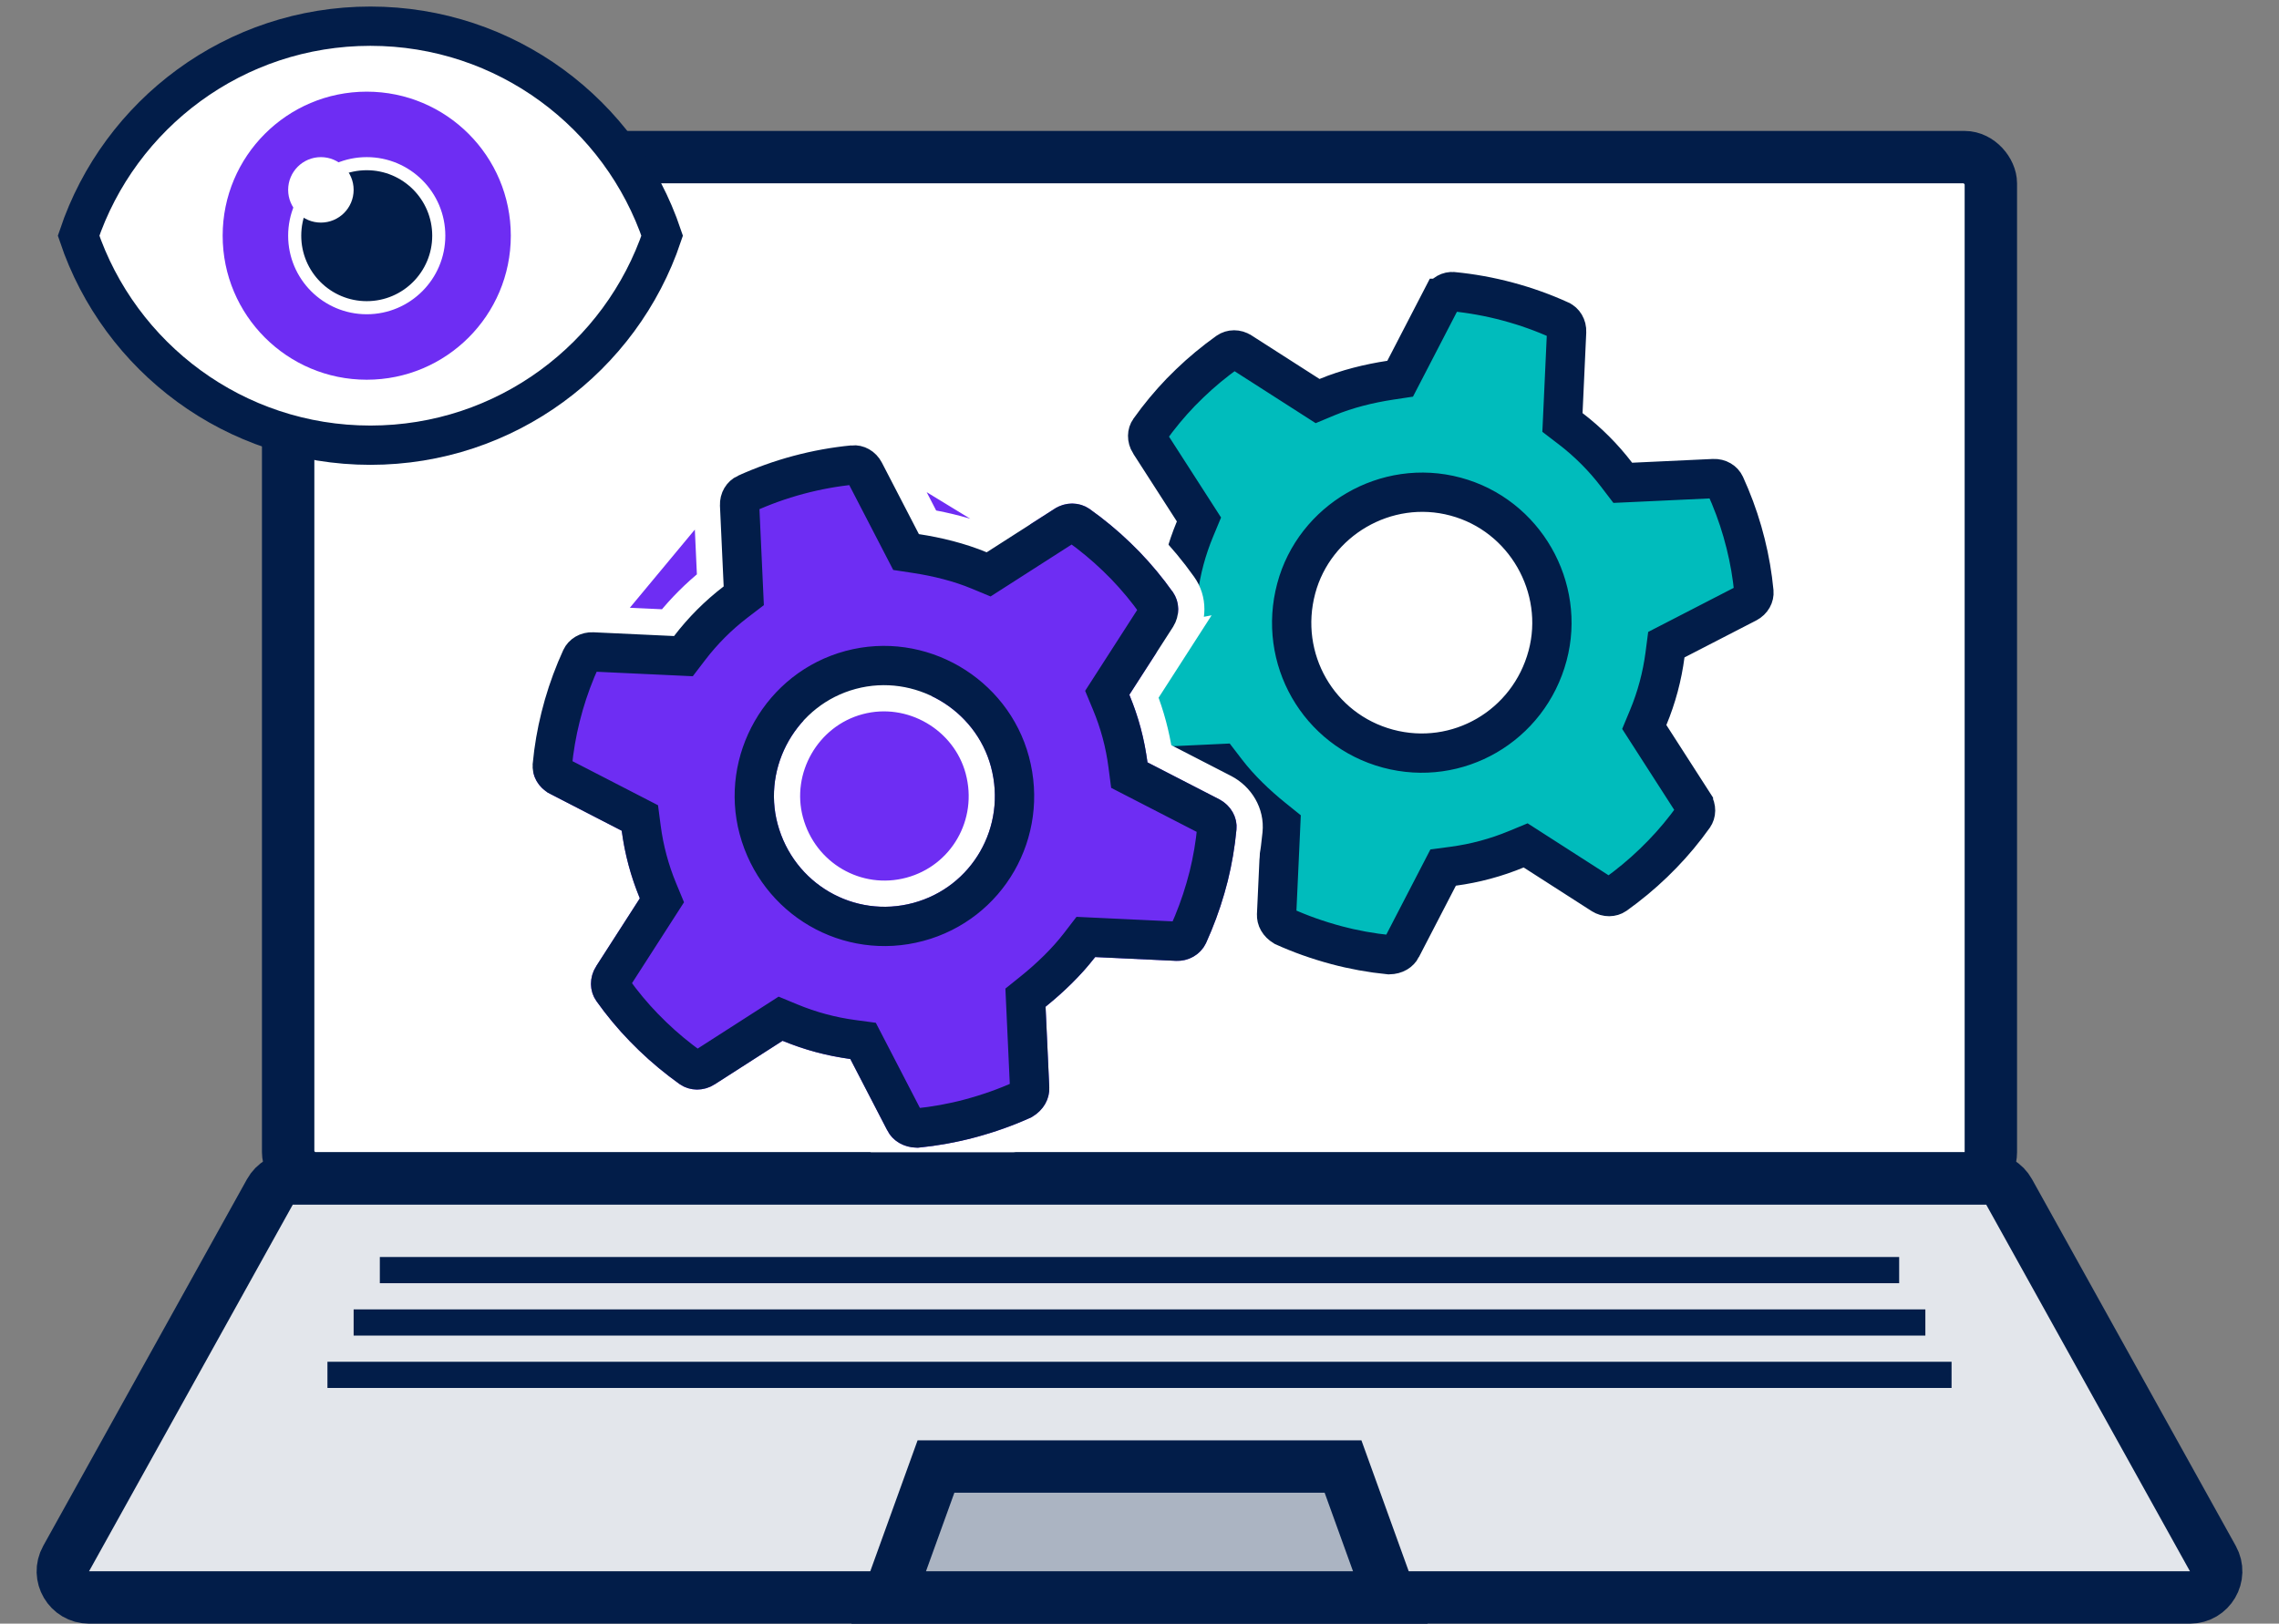
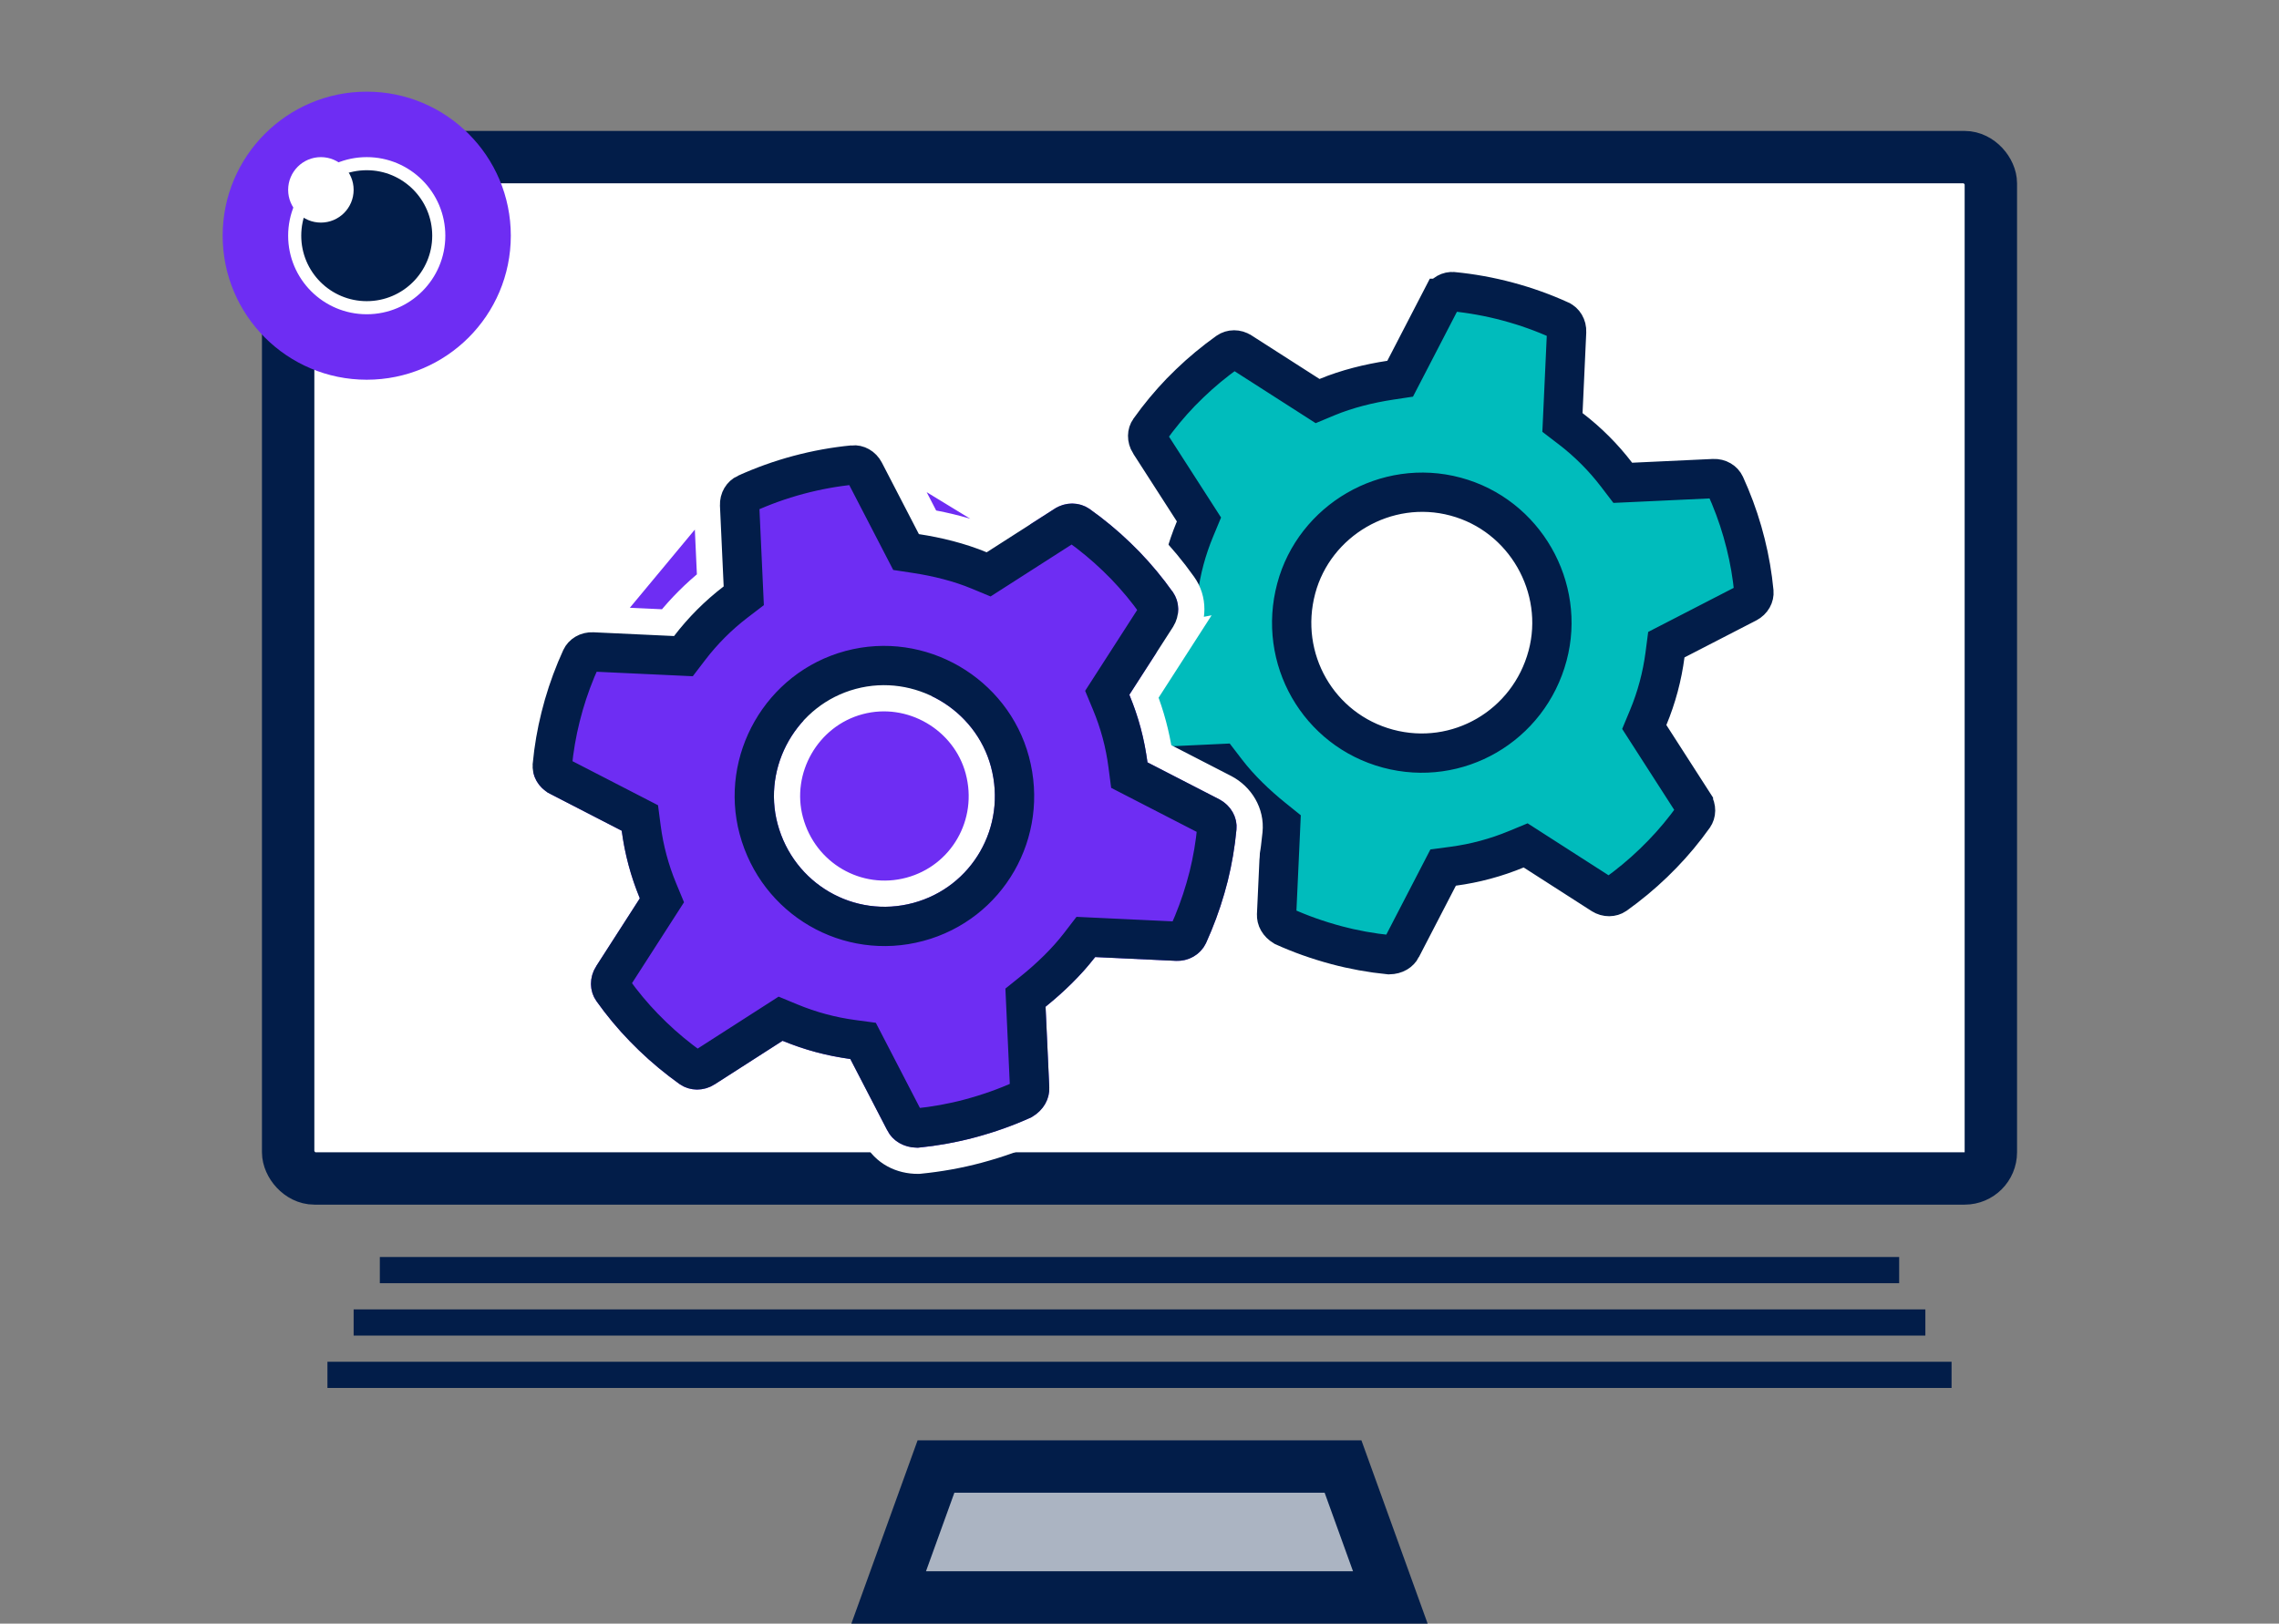
<svg xmlns="http://www.w3.org/2000/svg" width="174" height="124" viewBox="0 0 174 124" fill="none">
  <rect x="0" y="0" width="174" height="124" fill="#808080" stroke="none" />
  <rect x="22" y="12" width="130" height="78" rx="2" fill="white" stroke="#021D49" stroke-width="4" />
  <path d="M87.769 32.834L87.764 32.842L87.758 32.849C87.593 33.076 87.552 33.464 87.783 33.834C87.784 33.835 87.785 33.837 87.786 33.838L91.115 39.012L91.54 39.673L91.238 40.399C90.924 41.155 90.653 41.94 90.437 42.746C90.221 43.553 90.063 44.368 89.957 45.18L89.856 45.959L89.157 46.319L83.682 49.138C83.297 49.343 83.139 49.699 83.169 49.978L83.17 49.987L83.171 49.996C83.287 51.243 83.499 52.477 83.794 53.673L84.045 54.597C84.394 55.812 84.835 56.995 85.359 58.153C85.504 58.453 85.837 58.663 86.238 58.645C86.238 58.645 86.238 58.645 86.239 58.645L92.393 58.356L93.176 58.319L93.653 58.941C94.645 60.233 95.916 61.452 97.19 62.478L97.782 62.955L97.748 63.715L97.466 69.854C97.466 69.854 97.466 69.855 97.466 69.856C97.453 70.162 97.602 70.501 98.026 70.761C99.271 71.322 100.584 71.794 102.048 72.186C103.326 72.528 104.696 72.777 106.059 72.913C106.557 72.901 106.855 72.681 106.998 72.409C106.998 72.409 106.998 72.408 106.998 72.408L109.824 66.951L110.183 66.257L110.956 66.154C112.616 65.931 114.231 65.495 115.756 64.864L116.481 64.564L117.14 64.987L122.32 68.312C122.32 68.313 122.321 68.313 122.321 68.313C122.671 68.536 123.067 68.511 123.327 68.331C124.361 67.589 125.336 66.785 126.247 65.906L126.926 65.228C127.783 64.345 128.583 63.382 129.313 62.357L129.316 62.352C129.487 62.114 129.524 61.724 129.294 61.362C129.294 61.361 129.293 61.361 129.293 61.36L125.964 56.181L125.539 55.52L125.841 54.795C126.154 54.042 126.422 53.256 126.639 52.446C126.856 51.636 127.016 50.822 127.122 50.014L127.223 49.235L127.922 48.875L133.394 46.054C133.395 46.054 133.396 46.053 133.396 46.053C133.775 45.855 133.939 45.508 133.91 45.201L133.91 45.201C133.79 43.949 133.578 42.714 133.278 41.519L133.03 40.594C132.679 39.375 132.236 38.191 131.71 37.038C131.578 36.751 131.25 36.531 130.833 36.55C130.833 36.55 130.833 36.55 130.833 36.55L124.683 36.837L123.898 36.873L123.421 36.249C122.418 34.938 121.239 33.754 119.915 32.741L119.292 32.264L119.328 31.481L119.61 25.339C119.61 25.339 119.61 25.339 119.61 25.339C119.628 24.92 119.409 24.596 119.12 24.465L119.119 24.464C117.852 23.887 116.517 23.406 115.12 23.032C113.724 22.657 112.327 22.407 110.941 22.273L110.94 22.273C110.623 22.242 110.272 22.413 110.079 22.785C110.078 22.785 110.078 22.785 110.078 22.785L107.252 28.245L106.9 28.924L106.145 29.038C104.535 29.282 102.827 29.702 101.322 30.328L100.598 30.63L99.937 30.206L94.749 26.882L94.747 26.881C94.408 26.663 94.017 26.68 93.742 26.869C92.712 27.604 91.738 28.408 90.827 29.287L90.148 29.961C89.294 30.85 88.493 31.812 87.769 32.834ZM105.972 57.175C100.663 55.752 97.528 50.309 98.968 44.934C100.359 39.742 105.821 36.504 111.129 37.927C116.437 39.349 119.548 44.883 118.157 50.076C116.717 55.451 111.28 58.597 105.972 57.175Z" fill="#00BCBC" stroke="#021D49" stroke-width="3" />
  <path d="M90.401 48.416L90.401 48.416L87.345 53.167C87.617 53.868 87.856 54.592 88.055 55.336C88.254 56.08 88.409 56.827 88.525 57.569L93.547 60.155L93.555 60.159L93.555 60.159C94.734 60.78 95.543 62.054 95.396 63.471C95.267 64.849 95.032 66.21 94.707 67.526L94.704 67.537L94.701 67.548L94.443 68.499L94.441 68.506L94.439 68.513C94.052 69.861 93.565 71.165 92.991 72.433L92.988 72.44L92.984 72.448C92.384 73.72 91.075 74.441 89.725 74.379L89.723 74.379L84.08 74.114C83.11 75.304 81.975 76.399 80.85 77.338L81.109 82.98L81.109 82.983C81.169 84.386 80.379 85.552 79.236 86.201L79.197 86.223L79.156 86.242C77.762 86.875 76.297 87.403 74.677 87.837C73.237 88.223 71.704 88.498 70.184 88.646L70.139 88.65L70.094 88.65C68.78 88.66 67.512 88.046 66.863 86.801L66.861 86.798L64.27 81.792C62.753 81.552 61.272 81.153 59.855 80.606L55.105 83.655L55.103 83.657C53.964 84.383 52.462 84.42 51.309 83.609L51.302 83.604L51.302 83.604C50.169 82.793 49.095 81.907 48.086 80.933L48.08 80.928L48.074 80.922L47.377 80.227L47.372 80.221L47.366 80.215C46.415 79.236 45.532 78.173 44.729 77.045C43.905 75.895 43.952 74.39 44.676 73.253L44.678 73.25L44.678 73.25L47.731 68.5C47.46 67.797 47.223 67.073 47.024 66.33C46.825 65.588 46.668 64.841 46.552 64.097L41.533 61.51L41.529 61.508C40.333 60.885 39.544 59.615 39.679 58.2L90.401 48.416ZM90.401 48.416L90.406 48.408M90.401 48.416L90.406 48.408M90.406 48.408C91.117 47.282 91.18 45.774 90.345 44.62C89.544 43.491 88.66 42.43 87.72 41.453L87.713 41.445L87.705 41.437L87.005 40.742L87 40.737L86.995 40.732C85.986 39.758 84.911 38.872 83.78 38.065L83.78 38.065L83.772 38.059C82.613 37.249 81.117 37.282 79.979 38.014C79.979 38.014 79.979 38.014 79.979 38.014L75.225 41.06C73.789 40.512 72.258 40.132 70.814 39.885L68.219 34.871L68.218 34.87M90.406 48.408L68.218 34.87M40.379 54.127L40.381 54.12L40.636 53.169L40.639 53.16L40.641 53.152C41.029 51.804 41.517 50.499 42.094 49.234L42.095 49.232C42.687 47.944 44.01 47.227 45.36 47.29L45.36 47.29L50.996 47.552C51.95 46.367 53.033 45.28 54.229 44.318L53.971 38.689L53.97 38.687C53.91 37.338 54.625 36.015 55.923 35.425L40.379 54.127ZM40.379 54.127L40.377 54.135M40.379 54.127L40.377 54.135M40.377 54.135C40.045 55.458 39.811 56.82 39.679 58.2L40.377 54.135ZM68.218 34.87C67.596 33.671 66.315 32.883 64.896 33.021C63.373 33.168 61.84 33.444 60.31 33.853C58.781 34.263 57.316 34.791 55.923 35.425L68.218 34.87ZM74.695 58.818C75.781 62.872 73.421 66.935 69.459 67.996C65.497 69.058 61.422 66.72 60.335 62.665C59.298 58.794 61.634 54.64 65.596 53.578C69.557 52.517 73.657 54.946 74.695 58.818Z" fill="#6E2DF3" stroke="white" stroke-width="2" />
  <path d="M88.308 46.071L88.314 46.078L88.319 46.086C88.484 46.313 88.526 46.7 88.295 47.07C88.294 47.072 88.293 47.073 88.292 47.075L84.963 52.248L84.537 52.91L84.839 53.636C85.153 54.392 85.424 55.176 85.64 55.983C85.856 56.789 86.014 57.605 86.12 58.416L86.222 59.196L86.921 59.556L92.395 62.374C92.78 62.579 92.938 62.935 92.909 63.215L92.908 63.224L92.907 63.233C92.791 64.48 92.578 65.714 92.284 66.91L92.033 67.834C91.684 69.049 91.242 70.231 90.719 71.39C90.573 71.689 90.24 71.9 89.84 71.882C89.84 71.882 89.839 71.882 89.839 71.882L83.685 71.593L82.902 71.556L82.424 72.178C81.433 73.47 80.161 74.689 78.888 75.715L78.295 76.192L78.33 76.952L78.612 83.09C78.612 83.091 78.612 83.091 78.612 83.092C78.624 83.398 78.476 83.738 78.051 83.997C76.807 84.559 75.493 85.03 74.03 85.422C72.751 85.765 71.382 86.013 70.018 86.15C69.52 86.137 69.222 85.917 69.08 85.646C69.08 85.645 69.079 85.645 69.079 85.644L66.254 80.187L65.895 79.494L65.121 79.39C63.461 79.168 61.846 78.732 60.321 78.1L59.597 77.8L58.937 78.224L53.758 81.549C53.758 81.549 53.757 81.55 53.757 81.55C53.407 81.772 53.011 81.748 52.751 81.567C51.717 80.826 50.742 80.022 49.831 79.143L49.151 78.465C48.294 77.582 47.495 76.619 46.765 75.594L46.761 75.589C46.59 75.35 46.554 74.961 46.783 74.599C46.784 74.598 46.784 74.597 46.785 74.596L50.113 69.418L50.538 68.757L50.237 68.031C49.924 67.278 49.656 66.493 49.439 65.683C49.222 64.873 49.061 64.059 48.956 63.251L48.854 62.471L48.156 62.111L42.684 59.291C42.683 59.29 42.682 59.29 42.681 59.29C42.302 59.091 42.138 58.744 42.168 58.438L42.168 58.437C42.287 57.185 42.499 55.951 42.799 54.756L43.047 53.83C43.399 52.612 43.841 51.427 44.367 50.274C44.5 49.987 44.828 49.768 45.244 49.787C45.244 49.787 45.244 49.787 45.244 49.787L51.395 50.073L52.179 50.11L52.656 49.486C53.659 48.174 54.838 46.991 56.163 45.977L56.786 45.501L56.75 44.717L56.468 38.576C56.468 38.576 56.468 38.575 56.468 38.575C56.45 38.157 56.668 37.833 56.958 37.701L56.959 37.701C58.226 37.124 59.561 36.642 60.957 36.268C62.354 35.894 63.751 35.643 65.136 35.51L65.138 35.509C65.454 35.478 65.806 35.65 65.999 36.022C65.999 36.022 65.999 36.022 65.999 36.022L68.826 41.482L69.177 42.16L69.933 42.275C71.542 42.519 73.251 42.938 74.755 43.565L75.48 43.866L76.141 43.443L81.329 40.118L81.331 40.117C81.67 39.899 82.061 39.916 82.336 40.105C83.366 40.841 84.34 41.645 85.251 42.523L85.93 43.198C86.783 44.087 87.584 45.049 88.308 46.071ZM70.106 70.411C75.414 68.989 78.55 63.546 77.109 58.171C75.718 52.978 70.257 49.741 64.948 51.163C59.64 52.586 56.529 58.12 57.92 63.312C59.361 68.688 64.797 71.834 70.106 70.411Z" fill="#6E2DF3" stroke="#021D49" stroke-width="3" />
-   <path d="M22.354 90H151.646C152.373 90 153.042 90.394 153.395 91.029L168.95 119.029C169.691 120.362 168.727 122 167.202 122H6.798C5.273 122 4.309 120.362 5.05 119.029L20.605 91.029C20.958 90.394 21.627 90 22.354 90Z" fill="#E3E6EB" stroke="#021D49" stroke-width="4" />
  <path d="M71.462 112L102.539 112L106.151 122H67.849L71.462 112Z" fill="#ABB4C2" stroke="#021D49" stroke-width="4" />
  <rect x="29" y="96" width="116" height="2" fill="#021D49" />
  <rect x="27" y="100" width="120" height="2" fill="#021D49" />
  <rect x="25" y="104" width="124" height="2" fill="#021D49" />
-   <path d="M6 18C9.13 8.699 17.922 2 28.278 2C38.634 2 47.425 8.699 50.556 18C47.425 27.301 38.634 34 28.278 34C17.922 34 9.13 27.301 6 18Z" fill="white" stroke="#021D49" stroke-width="3" />
  <circle cx="28" cy="18" r="11" fill="#6E2DF3" />
  <circle cx="28" cy="18" r="5.5" fill="#021D49" stroke="white" />
  <circle cx="24.5" cy="14.5" r="2.5" fill="white" />
</svg>